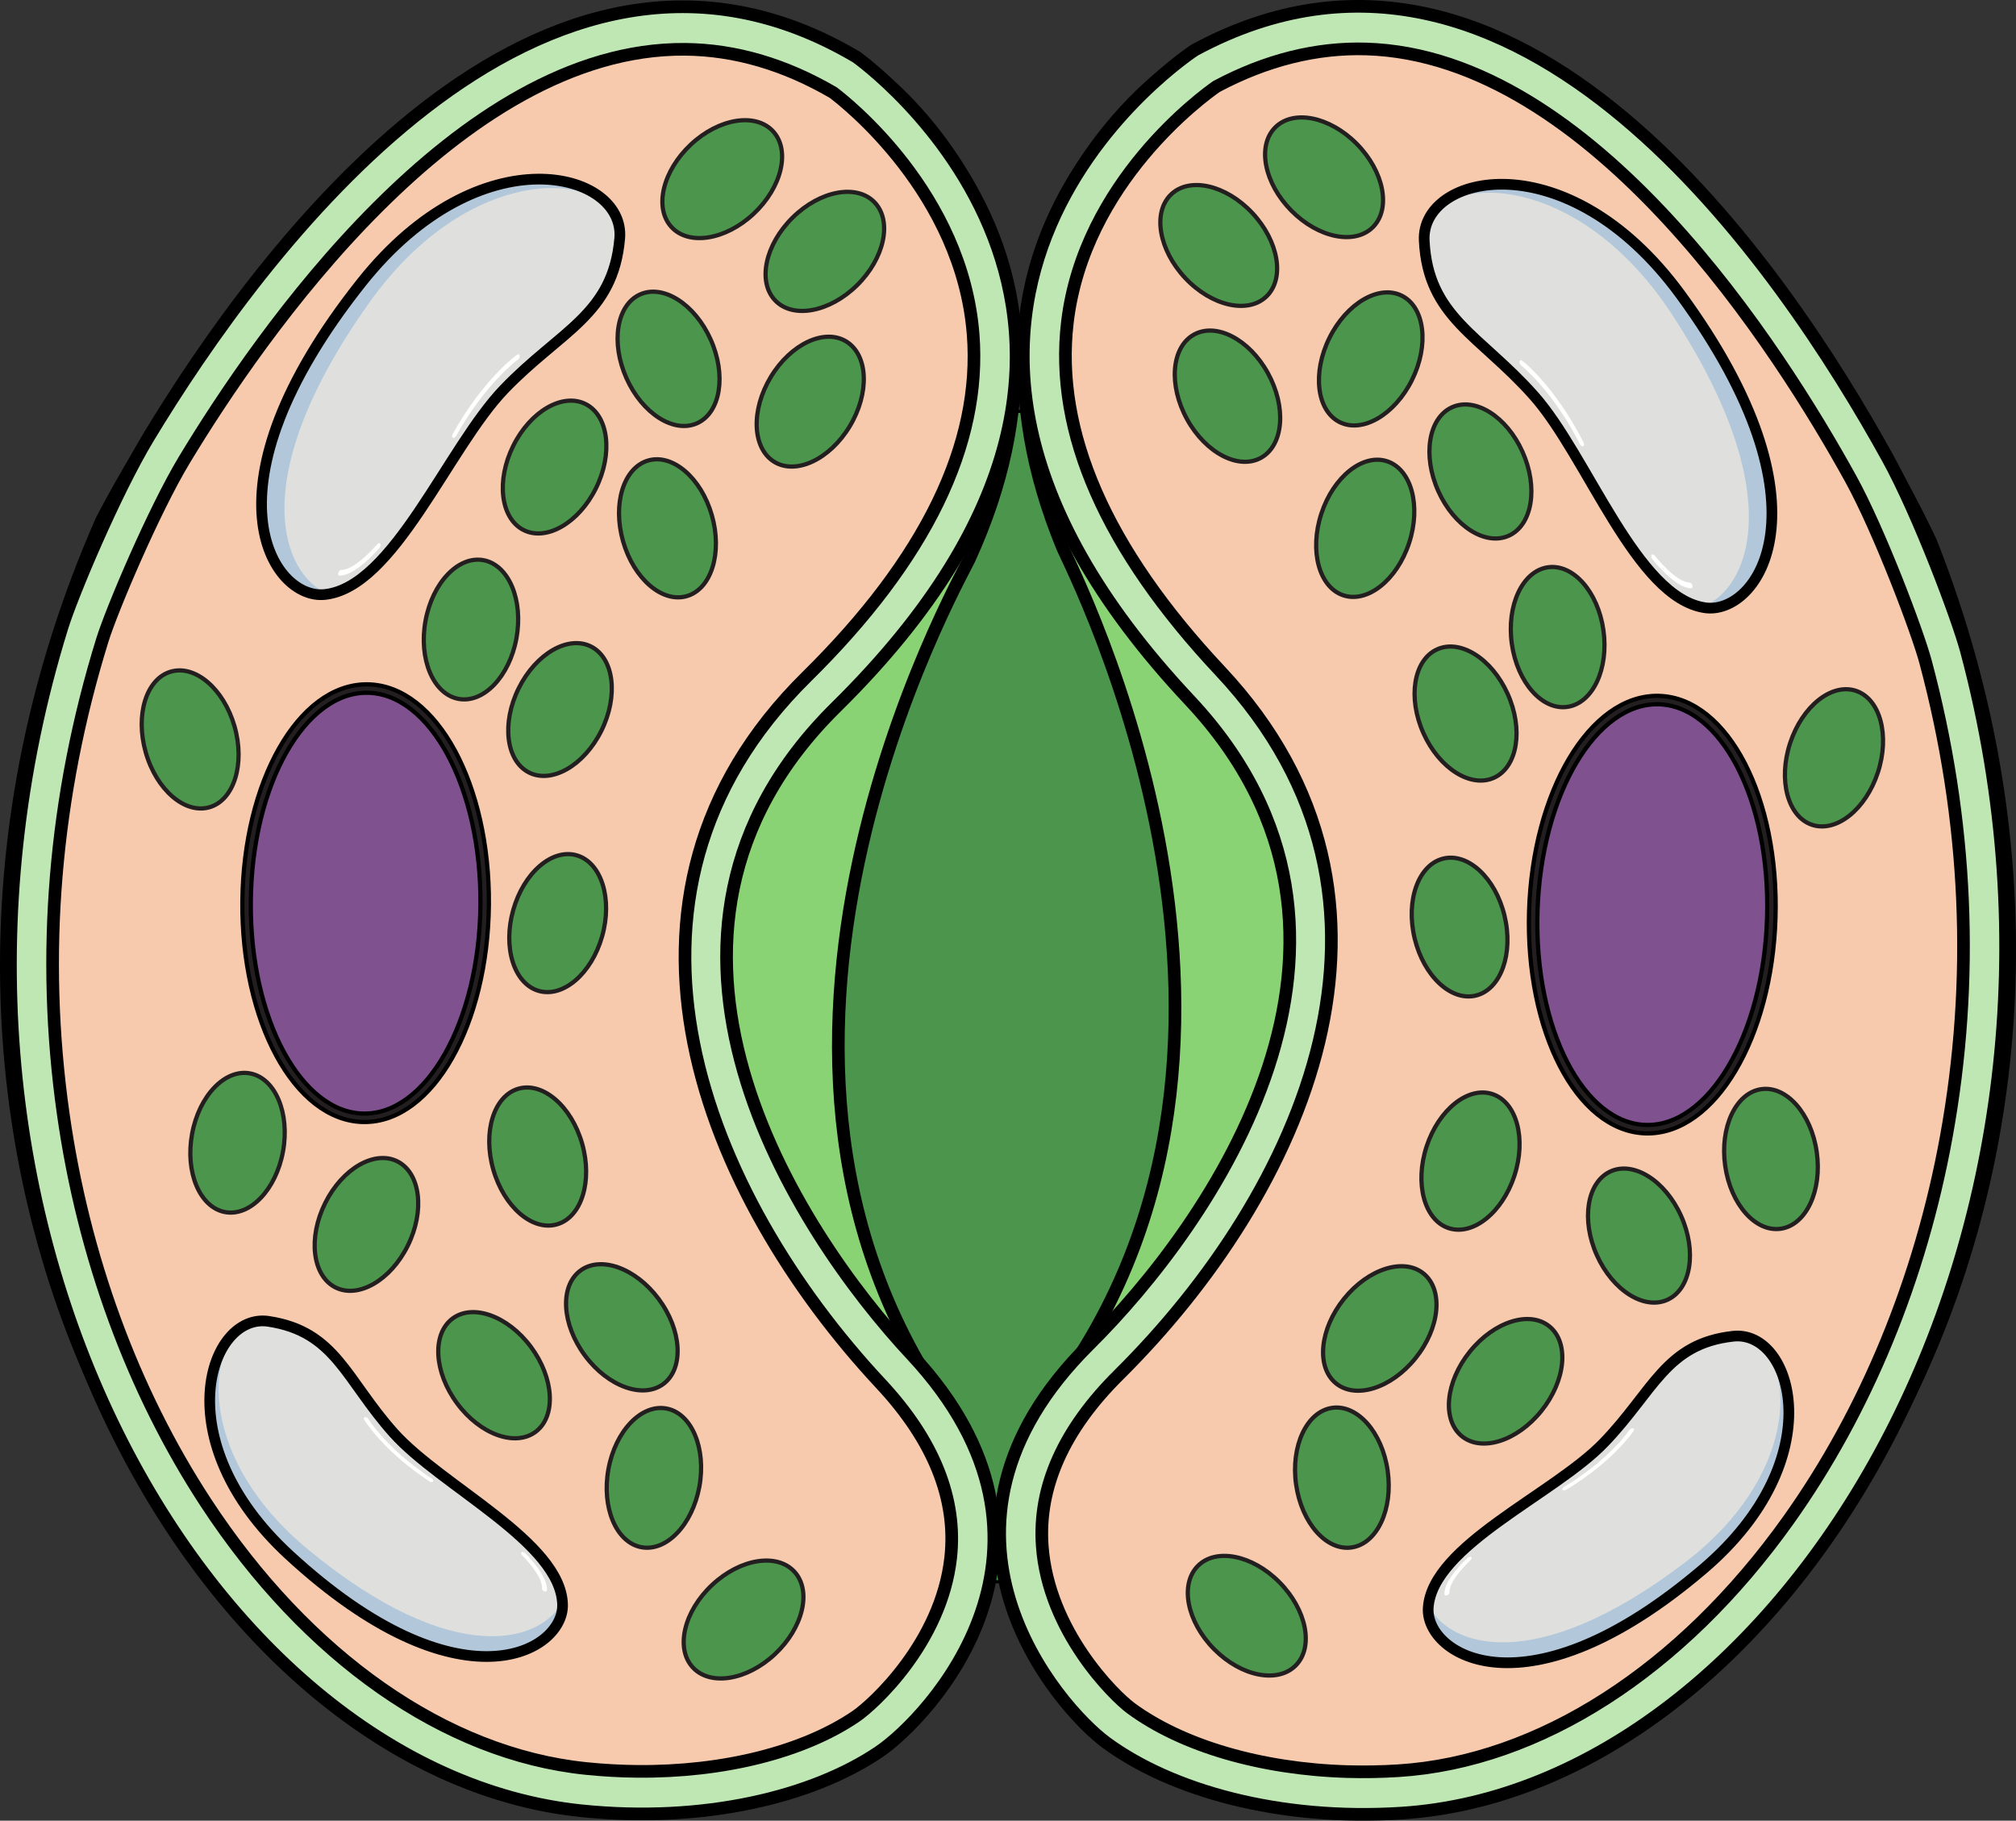
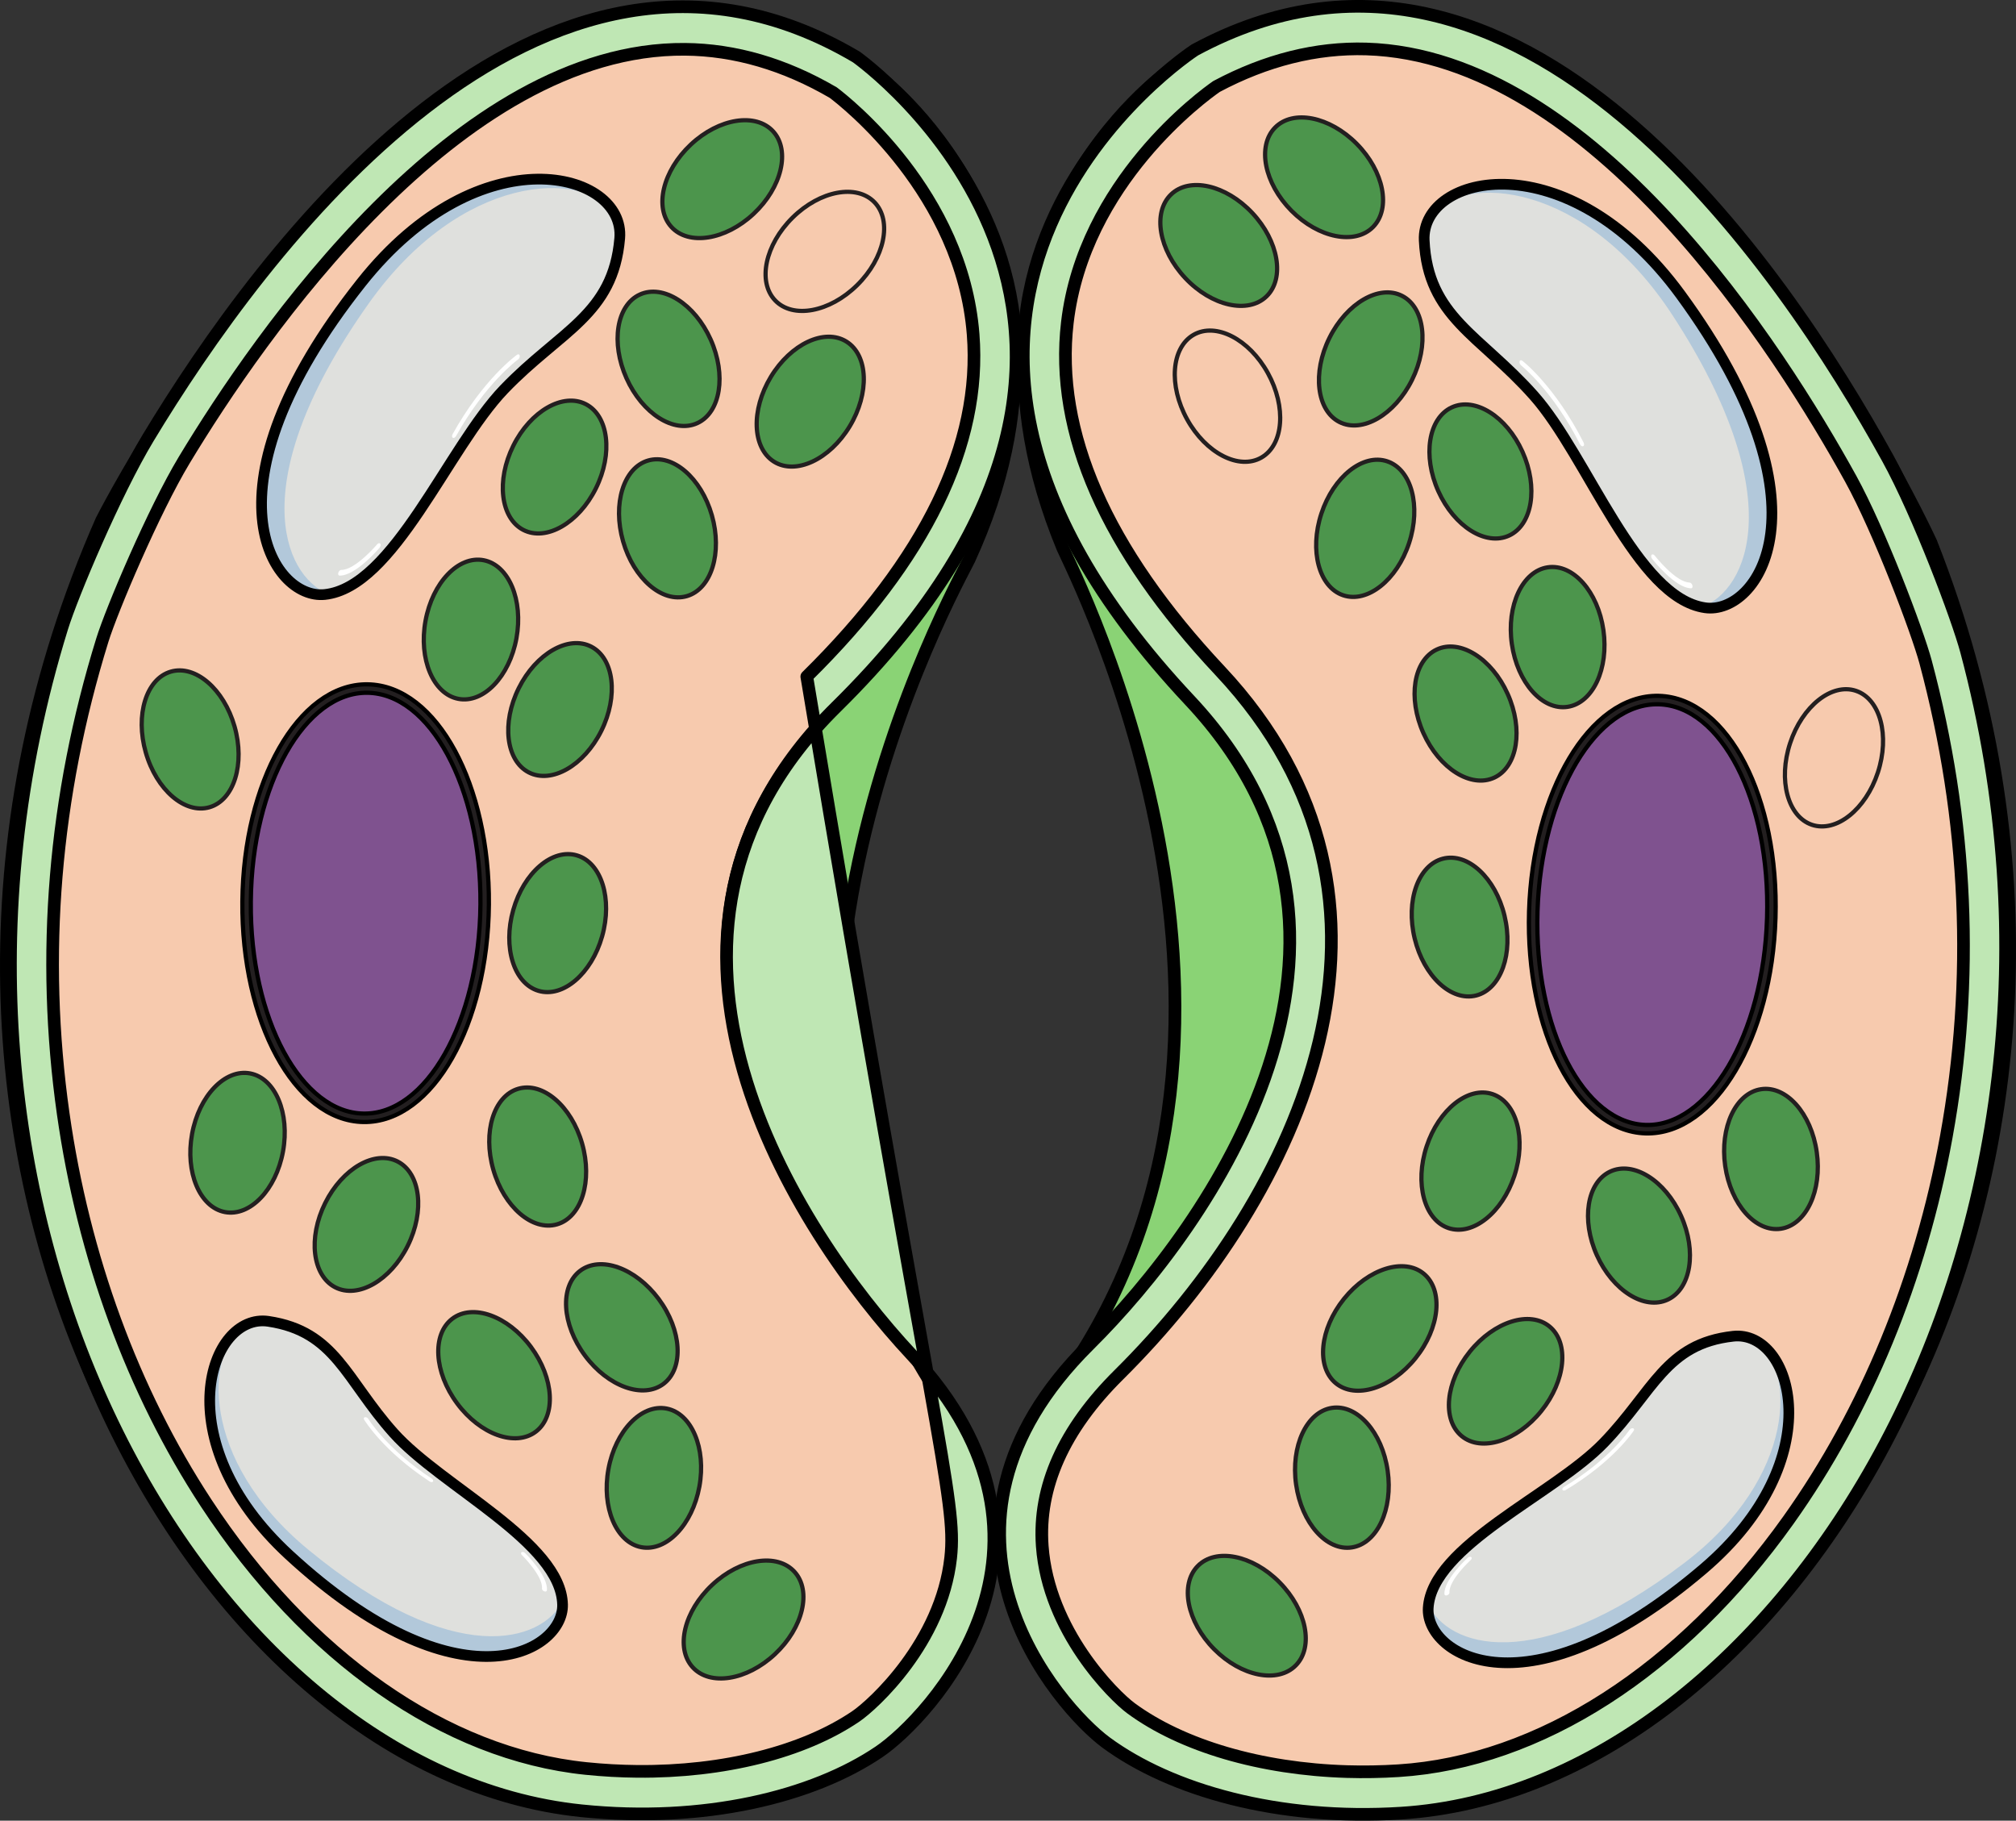
<svg xmlns="http://www.w3.org/2000/svg" version="1.1" id="Layer_1" x="0px" y="0px" width="203.604px" height="183.862px" viewBox="0 0 203.604 183.862" enable-background="new 0 0 203.604 183.862" xml:space="preserve">
  <rect x="0" y="0" width="203.604" height="183.862" fill="#333333" stroke="none" />
  <g>
-     <ellipse fill="#4C954C" stroke="#000000" stroke-width="0.32" stroke-miterlimit="10" cx="100.85" cy="100.627" rx="87.592" ry="59.104" />
    <g>
      <g>
        <path fill="#4C954C" stroke="#000000" stroke-width="0.11" stroke-miterlimit="10" d="M195.013,54.778     c0,0-34.738-75.923-77.11-47.527c0,0-23.551,16.636-10.577,48.076c0.82,1.988,26.563,51.583-2.337,87.206     c-9.728,11.99,0.375,42.083,34.126,39.9C182.976,179.598,219.693,117.322,195.013,54.778z" />
        <path fill="#8AD375" stroke="#000000" stroke-width="0.11" stroke-miterlimit="10" d="M195.013,54.778     c0,0-34.738-75.923-77.11-47.527c0,0-23.551,16.636-10.577,48.076c0.82,1.988,26.563,51.583-2.337,87.206     c-9.728,11.99,0.375,42.083,34.126,39.9C182.976,179.598,219.693,117.322,195.013,54.778z" />
-         <path fill="none" stroke="#231F20" stroke-width="0.426" stroke-miterlimit="10" d="M190.984,46.211     C180.4,27.239,153.563-12.158,120.931,5.404c0,0-38.589,24.957-0.393,65.198c22.669,23.881,2.043,52.704-10.003,64.603     c-18.881,18.646-2.987,36.43,1.778,39.902c6.559,4.776,17.441,7.832,29.826,7.029c38.242-2.473,72.875-57.538,56.839-116.604     C198.09,62.258,194.129,51.849,190.984,46.211z" />
        <path fill="none" stroke="#231F20" stroke-width="0.426" stroke-miterlimit="10" d="M190.984,46.211     C180.4,27.239,153.563-12.158,120.931,5.404c0,0-38.589,24.957-0.393,65.198c22.669,23.881,2.043,52.704-10.003,64.603     c-18.881,18.646-2.987,36.43,1.778,39.902c6.559,4.776,17.441,7.832,29.826,7.029c38.242-2.473,72.875-57.538,56.839-116.604     C198.09,62.258,194.129,51.849,190.984,46.211z" />
        <path fill="#F7CAAE" stroke="#000000" stroke-width="0.32" stroke-miterlimit="10" d="M190.984,46.211     C180.4,27.239,153.563-12.158,120.931,5.404c0,0-38.589,24.957-0.393,65.198c22.669,23.881,2.043,52.704-10.003,64.603     c-18.881,18.646-2.987,36.43,1.778,39.902c6.559,4.776,17.441,7.832,29.826,7.029c38.242-2.473,72.875-57.538,56.839-116.604     C198.09,62.258,194.129,51.849,190.984,46.211z" />
        <path fill="#7F528F" stroke="#000000" stroke-width="1.279" stroke-miterlimit="10" d="M166.216,114.029     c-6.636-0.178-11.722-10.021-11.364-21.985c0.363-11.966,6.034-21.52,12.676-21.346c6.641,0.177,11.728,10.02,11.36,21.983     C178.531,104.645,172.86,114.208,166.216,114.029z" />
        <path fill="#4C954C" stroke="#000000" stroke-width="0.11" stroke-miterlimit="10" d="M152.417,54.081     c-2.347,1.098-5.55-0.908-7.155-4.48c-1.604-3.572-1.004-7.358,1.346-8.457c2.347-1.098,5.551,0.907,7.153,4.478     C155.368,49.195,154.767,52.981,152.417,54.081z" />
        <path fill="#4C954C" stroke="#000000" stroke-width="0.11" stroke-miterlimit="10" d="M168.433,131.244     c-2.348,1.098-5.551-0.907-7.157-4.48c-1.604-3.57-1.002-7.356,1.347-8.455c2.348-1.099,5.551,0.907,7.154,4.479     C171.383,126.359,170.782,130.144,168.433,131.244z" />
        <path fill="#4C954C" stroke="#000000" stroke-width="0.11" stroke-miterlimit="10" d="M150.918,78.527     c-2.347,1.098-5.551-0.908-7.157-4.48c-1.604-3.571-1.001-7.358,1.346-8.456c2.349-1.1,5.553,0.906,7.155,4.479     C153.869,73.641,153.267,77.428,150.918,78.527z" />
        <path fill="#4C954C" stroke="#000000" stroke-width="0.11" stroke-miterlimit="10" d="M127.912,29.928     c-1.869,1.815-5.545,0.986-8.212-1.852c-2.667-2.839-3.314-6.611-1.443-8.428c1.871-1.815,5.547-0.986,8.212,1.853     C129.136,24.339,129.783,28.111,127.912,29.928z" />
        <path fill="#4C954C" stroke="#000000" stroke-width="0.11" stroke-miterlimit="10" d="M146.291,124.02     c-2.447-0.821-3.437-4.515-2.21-8.252c1.229-3.735,4.205-6.1,6.652-5.279c2.447,0.821,3.436,4.516,2.209,8.251     C151.713,122.476,148.737,124.84,146.291,124.02z" />
-         <path fill="#4C954C" stroke="#000000" stroke-width="0.11" stroke-miterlimit="10" d="M183.001,83.294     c-2.446-0.819-3.436-4.514-2.209-8.25c1.228-3.737,4.205-6.101,6.651-5.28c2.448,0.822,3.436,4.515,2.208,8.251     C188.425,81.75,185.448,84.115,183.001,83.294z" />
        <path fill="#4C954C" stroke="#000000" stroke-width="0.11" stroke-miterlimit="10" d="M135.659,60.117     c-2.447-0.819-3.436-4.513-2.209-8.25c1.228-3.737,4.205-6.1,6.651-5.28c2.447,0.821,3.437,4.515,2.208,8.25     C141.083,58.574,138.105,60.938,135.659,60.117z" />
        <path fill="#4C954C" stroke="#000000" stroke-width="0.11" stroke-miterlimit="10" d="M135.278,42.619     c-2.303-1.17-2.755-4.973-1.014-8.493c1.744-3.52,5.025-5.425,7.328-4.253c2.304,1.171,2.757,4.974,1.013,8.493     C140.864,41.884,137.582,43.791,135.278,42.619z" />
        <path fill="#4C954C" stroke="#000000" stroke-width="0.11" stroke-miterlimit="10" d="M138.68,22.912     c-1.821,1.864-5.518,1.132-8.257-1.635c-2.738-2.767-3.481-6.521-1.658-8.386c1.824-1.864,5.52-1.133,8.258,1.635     C139.762,17.293,140.505,21.048,138.68,22.912z" />
        <path fill="#4C954C" stroke="#000000" stroke-width="0.11" stroke-miterlimit="10" d="M130.875,168.173     c-1.821,1.865-5.519,1.133-8.258-1.635c-2.739-2.766-3.479-6.521-1.658-8.384c1.824-1.865,5.521-1.135,8.259,1.635     C131.958,162.553,132.701,166.311,130.875,168.173z" />
        <path fill="#4C954C" stroke="#000000" stroke-width="0.11" stroke-miterlimit="10" d="M158.317,71.381     c-2.552,0.388-5.071-2.451-5.628-6.34c-0.556-3.892,1.063-7.36,3.618-7.749c2.555-0.388,5.073,2.451,5.628,6.341     C162.492,67.522,160.873,70.993,158.317,71.381z" />
        <path fill="#4C954C" stroke="#000000" stroke-width="0.11" stroke-miterlimit="10" d="M179.862,124.083     c-2.552,0.388-5.071-2.451-5.627-6.34c-0.557-3.893,1.063-7.36,3.616-7.748c2.555-0.39,5.075,2.449,5.629,6.341     C184.037,120.226,182.417,123.696,179.862,124.083z" />
        <path fill="#4C954C" stroke="#000000" stroke-width="0.11" stroke-miterlimit="10" d="M136.528,156.268     c-2.552,0.388-5.071-2.452-5.628-6.343c-0.555-3.891,1.064-7.359,3.617-7.748c2.555-0.388,5.074,2.452,5.628,6.342     C140.702,152.41,139.083,155.878,136.528,156.268z" />
        <path fill="#4C954C" stroke="#000000" stroke-width="0.11" stroke-miterlimit="10" d="M147.611,145.016     c-1.994-1.653-1.62-5.47,0.833-8.521c2.458-3.053,6.065-4.186,8.058-2.53c1.996,1.656,1.622,5.471-0.834,8.522     C153.213,145.538,149.607,146.672,147.611,145.016z" />
        <path fill="#4C954C" stroke="#000000" stroke-width="0.11" stroke-miterlimit="10" d="M134.903,139.682     c-1.994-1.652-1.619-5.47,0.834-8.521c2.457-3.052,6.064-4.186,8.058-2.531c1.996,1.656,1.622,5.472-0.834,8.522     C140.506,140.206,136.899,141.338,134.903,139.682z" />
        <path fill="#4C954C" stroke="#000000" stroke-width="0.11" stroke-miterlimit="10" d="M149.082,100.531     c-2.506,0.637-5.285-1.94-6.208-5.757c-0.924-3.816,0.358-7.425,2.864-8.063c2.509-0.637,5.287,1.94,6.207,5.755     C152.871,96.283,151.586,99.893,149.082,100.531z" />
-         <path fill="#4C954C" stroke="#000000" stroke-width="0.11" stroke-miterlimit="10" d="M127.392,46.208     c-2.249,1.291-5.606-0.438-7.499-3.859c-1.891-3.423-1.6-7.245,0.652-8.538c2.25-1.293,5.609,0.436,7.498,3.858     C129.936,41.093,129.644,44.916,127.392,46.208z" />
        <path fill="none" stroke="#231F20" stroke-width="0.426" stroke-miterlimit="10" d="M152.417,54.081     c-2.347,1.098-5.55-0.908-7.155-4.48c-1.604-3.572-1.004-7.358,1.346-8.457c2.347-1.098,5.551,0.907,7.153,4.478     C155.368,49.195,154.767,52.981,152.417,54.081z" />
        <path fill="none" stroke="#231F20" stroke-width="0.426" stroke-miterlimit="10" d="M168.433,131.244     c-2.348,1.098-5.551-0.907-7.157-4.48c-1.604-3.57-1.002-7.356,1.347-8.455c2.348-1.099,5.551,0.907,7.154,4.479     C171.383,126.359,170.782,130.144,168.433,131.244z" />
        <path fill="none" stroke="#231F20" stroke-width="0.426" stroke-miterlimit="10" d="M150.918,78.527     c-2.347,1.098-5.551-0.908-7.157-4.48c-1.604-3.571-1.001-7.358,1.346-8.456c2.349-1.1,5.553,0.906,7.155,4.479     C153.869,73.641,153.267,77.428,150.918,78.527z" />
        <path fill="none" stroke="#231F20" stroke-width="0.426" stroke-miterlimit="10" d="M127.912,29.928     c-1.869,1.815-5.545,0.986-8.212-1.852c-2.667-2.839-3.314-6.611-1.443-8.428c1.871-1.815,5.547-0.986,8.212,1.853     C129.136,24.339,129.783,28.111,127.912,29.928z" />
        <path fill="none" stroke="#231F20" stroke-width="0.426" stroke-miterlimit="10" d="M146.291,124.02     c-2.447-0.821-3.437-4.515-2.21-8.252c1.229-3.735,4.205-6.1,6.652-5.279c2.447,0.821,3.436,4.516,2.209,8.251     C151.713,122.476,148.737,124.84,146.291,124.02z" />
        <path fill="none" stroke="#231F20" stroke-width="0.426" stroke-miterlimit="10" d="M183.001,83.294     c-2.446-0.819-3.436-4.514-2.209-8.25c1.228-3.737,4.205-6.101,6.651-5.28c2.448,0.822,3.436,4.515,2.208,8.251     C188.425,81.75,185.448,84.115,183.001,83.294z" />
        <path fill="none" stroke="#231F20" stroke-width="0.426" stroke-miterlimit="10" d="M135.659,60.117     c-2.447-0.819-3.436-4.513-2.209-8.25c1.228-3.737,4.205-6.1,6.651-5.28c2.447,0.821,3.437,4.515,2.208,8.25     C141.083,58.574,138.105,60.938,135.659,60.117z" />
        <path fill="none" stroke="#231F20" stroke-width="0.426" stroke-miterlimit="10" d="M135.278,42.619     c-2.303-1.17-2.755-4.973-1.014-8.493c1.744-3.52,5.025-5.425,7.328-4.253c2.304,1.171,2.757,4.974,1.013,8.493     C140.864,41.884,137.582,43.791,135.278,42.619z" />
        <path fill="none" stroke="#231F20" stroke-width="0.426" stroke-miterlimit="10" d="M138.68,22.912     c-1.821,1.864-5.518,1.132-8.257-1.635c-2.738-2.767-3.481-6.521-1.658-8.386c1.824-1.864,5.52-1.133,8.258,1.635     C139.762,17.293,140.505,21.048,138.68,22.912z" />
        <path fill="none" stroke="#231F20" stroke-width="0.426" stroke-miterlimit="10" d="M130.875,168.173     c-1.821,1.865-5.519,1.133-8.258-1.635c-2.739-2.766-3.479-6.521-1.658-8.384c1.824-1.865,5.521-1.135,8.259,1.635     C131.958,162.553,132.701,166.311,130.875,168.173z" />
        <path fill="none" stroke="#231F20" stroke-width="0.426" stroke-miterlimit="10" d="M158.317,71.381     c-2.552,0.388-5.071-2.451-5.628-6.34c-0.556-3.892,1.063-7.36,3.618-7.749c2.555-0.388,5.073,2.451,5.628,6.341     C162.492,67.522,160.873,70.993,158.317,71.381z" />
        <path fill="none" stroke="#231F20" stroke-width="0.426" stroke-miterlimit="10" d="M179.862,124.083     c-2.552,0.388-5.071-2.451-5.627-6.34c-0.557-3.893,1.063-7.36,3.616-7.748c2.555-0.39,5.075,2.449,5.629,6.341     C184.037,120.226,182.417,123.696,179.862,124.083z" />
        <path fill="none" stroke="#231F20" stroke-width="0.426" stroke-miterlimit="10" d="M136.528,156.268     c-2.552,0.388-5.071-2.452-5.628-6.343c-0.555-3.891,1.064-7.359,3.617-7.748c2.555-0.388,5.074,2.452,5.628,6.342     C140.702,152.41,139.083,155.878,136.528,156.268z" />
        <path fill="none" stroke="#231F20" stroke-width="0.426" stroke-miterlimit="10" d="M147.611,145.016     c-1.994-1.653-1.62-5.47,0.833-8.521c2.458-3.053,6.065-4.186,8.058-2.53c1.996,1.656,1.622,5.471-0.834,8.522     C153.213,145.538,149.607,146.672,147.611,145.016z" />
        <path fill="none" stroke="#231F20" stroke-width="0.426" stroke-miterlimit="10" d="M134.903,139.682     c-1.994-1.652-1.619-5.47,0.834-8.521c2.457-3.052,6.064-4.186,8.058-2.531c1.996,1.656,1.622,5.472-0.834,8.522     C140.506,140.206,136.899,141.338,134.903,139.682z" />
        <path fill="none" stroke="#231F20" stroke-width="0.426" stroke-miterlimit="10" d="M149.082,100.531     c-2.506,0.637-5.285-1.94-6.208-5.757c-0.924-3.816,0.358-7.425,2.864-8.063c2.509-0.637,5.287,1.94,6.207,5.755     C152.871,96.283,151.586,99.893,149.082,100.531z" />
        <path fill="none" stroke="#231F20" stroke-width="0.426" stroke-miterlimit="10" d="M166.216,114.029     c-6.636-0.178-11.722-10.021-11.364-21.985c0.363-11.966,6.034-21.52,12.676-21.346c6.641,0.177,11.728,10.02,11.36,21.983     C178.531,104.645,172.86,114.208,166.216,114.029z" />
        <path fill="none" stroke="#231F20" stroke-width="0.426" stroke-miterlimit="10" d="M127.392,46.208     c-2.249,1.291-5.606-0.438-7.499-3.859c-1.891-3.423-1.6-7.245,0.652-8.538c2.25-1.293,5.609,0.436,7.498,3.858     C129.936,41.093,129.644,44.916,127.392,46.208z" />
        <path fill="none" stroke="#000000" stroke-width="1.277" stroke-linecap="round" stroke-linejoin="round" stroke-miterlimit="10" d="     M195.013,54.778c0,0-34.738-75.923-77.11-47.527c0,0-23.551,16.636-10.577,48.076c0.82,1.988,26.563,51.583-2.337,87.206     c-9.728,11.99,0.375,42.083,34.126,39.9C182.976,179.598,219.693,117.322,195.013,54.778z" />
      </g>
      <g>
        <path opacity="0.6" fill="#CEEEFB" d="M175.046,134.94c5.959-0.654,10.005,12.396-3.004,23.487     c-17.838,15.207-28.088,8.703-27.801,3.954c0.384-6.296,12.678-11.443,17.725-16.67     C167.015,140.486,168.215,135.69,175.046,134.94z" />
        <path opacity="0.2" fill="#006AD1" d="M144.242,162.381c0.007-0.104,0.018-0.206,0.03-0.311     c1.896,4.111,10.582,7.371,25.852-4.248c11.418-8.688,11.159-19.713,7.265-22.398c4.414,2.466,5.847,13.459-5.346,23.003     C154.205,173.634,143.955,167.13,144.242,162.381z" />
        <path fill="none" stroke="#000000" stroke-width="1.08" stroke-linecap="round" stroke-linejoin="round" stroke-miterlimit="10" d="     M175.046,134.94c5.959-0.654,10.005,12.396-3.004,23.487c-17.838,15.207-28.088,8.703-27.801,3.954     c0.384-6.296,12.678-11.443,17.725-16.67C167.015,140.486,168.215,135.69,175.046,134.94z" />
        <path fill="#FFFFFF" d="M158.13,150.471c4.795-2.879,6.785-5.865,6.867-5.991c0.075-0.114,0.039-0.225-0.08-0.246     c-0.117-0.022-0.273,0.05-0.346,0.164c-0.024,0.035-1.999,2.986-6.627,5.765c-0.13,0.079-0.193,0.21-0.143,0.295     C157.854,150.542,158,150.549,158.13,150.471z" />
        <path fill="#FFFFFF" d="M146.224,161.066c0.098-0.06,0.166-0.152,0.161-0.238c-0.073-1.256,2.136-3.279,2.156-3.3     c0.109-0.099,0.128-0.228,0.043-0.285c-0.088-0.061-0.247-0.026-0.354,0.073c-0.1,0.089-2.433,2.227-2.35,3.678     c0.006,0.106,0.123,0.155,0.262,0.109C146.17,161.093,146.2,161.081,146.224,161.066z" />
      </g>
      <g>
        <path opacity="0.6" fill="#CEEEFB" d="M143.837,24.277c-0.316-6.761,14.467-10.139,25.898,5.484     c15.674,21.422,7.738,32.366,2.479,31.615c-6.974-0.995-11.847-15.28-17.307-21.425C149.448,33.805,144.2,32.025,143.837,24.277z     " />
        <path opacity="0.2" fill="#006AD1" d="M172.215,61.376c-0.116-0.016-0.229-0.037-0.344-0.06     c4.699-1.764,8.923-11.238-2.938-29.453c-8.87-13.617-21.143-14.315-24.396-10.178c3.045-4.742,15.362-5.367,25.198,8.075     C185.41,51.183,177.474,62.127,172.215,61.376z" />
        <path fill="none" stroke="#000000" stroke-width="1.08" stroke-linecap="round" stroke-linejoin="round" stroke-miterlimit="10" d="     M143.837,24.277c-0.316-6.761,14.467-10.139,25.898,5.484c15.674,21.422,7.738,32.366,2.479,31.615     c-6.974-0.995-11.847-15.28-17.307-21.425C149.448,33.805,144.2,32.025,143.837,24.277z" />
        <path fill="#FFFFFF" d="M159.934,44.692c-2.869-5.651-6.053-8.157-6.187-8.26c-0.122-0.093-0.246-0.063-0.279,0.067     c-0.033,0.13,0.038,0.312,0.159,0.406c0.037,0.029,3.183,2.515,5.95,7.968c0.078,0.152,0.221,0.235,0.319,0.187     C159.995,45.009,160.011,44.845,159.934,44.692z" />
        <path fill="#FFFFFF" d="M170.889,59.029c-0.06-0.115-0.16-0.198-0.255-0.201c-1.401-0.031-3.498-2.695-3.519-2.723     c-0.103-0.13-0.244-0.163-0.314-0.072c-0.073,0.093-0.046,0.275,0.057,0.405c0.093,0.12,2.309,2.935,3.927,2.972     c0.119,0.003,0.181-0.125,0.14-0.286C170.915,59.092,170.904,59.06,170.889,59.029z" />
      </g>
      <path fill="#BFE7B4" stroke="#000000" stroke-width="1.277" stroke-linecap="round" stroke-linejoin="round" stroke-miterlimit="10" d="    M110.011,135.775c-18.918,18.752-3.062,36.691,1.696,40.197c6.549,4.822,17.425,7.916,29.812,7.129    c38.248-2.428,72.995-57.838,57.082-117.362c-0.882-3.299-4.823-13.791-7.954-19.475C180.1,27.137,153.345-12.592,120.675,5.045    c0,0-38.639,25.076-0.526,65.672C142.768,94.811,122.083,123.809,110.011,135.775z M112.994,138.835    c18.391-18.23,32.11-47.781,10.247-71.069c-11.548-12.3-16.744-24.14-15.445-35.191c1.669-14.192,13.755-22.933,15.065-23.842    c5.001-2.665,10.088-3.939,15.123-3.788c22.939,0.691,41.857,30.585,48.928,43.405c2.885,5.236,6.736,15.412,7.564,18.508    c4.267,15.957,4.969,32.083,2.089,47.93c-2.608,14.351-8.12,27.737-15.94,38.715c-10.818,15.185-25.173,24.41-39.381,25.313    c-1.739,0.11-3.491,0.14-5.207,0.089c-8.699-0.263-16.652-2.595-21.818-6.399c-1.734-1.278-8.339-7.805-8.958-16.38    C104.831,150.165,107.432,144.348,112.994,138.835z" />
    </g>
    <g>
      <g>
        <path fill="#4C954C" stroke="#000000" stroke-width="0.11" stroke-miterlimit="10" d="M10.265,52.558     c0,0,37.663-74.516,78.899-44.494c0,0,22.887,17.539,8.702,48.451c-0.897,1.954-28.549,50.511-1.055,87.231     c9.255,12.358-2.011,42.036-35.651,38.543C17.442,177.751-16.826,114.095,10.265,52.558z" />
        <path fill="#8AD375" stroke="#000000" stroke-width="0.11" stroke-miterlimit="10" d="M10.265,52.558     c0,0,37.663-74.516,78.899-44.494c0,0,22.887,17.539,8.702,48.451c-0.897,1.954-28.549,50.511-1.055,87.231     c9.255,12.358-2.011,42.036-35.651,38.543C17.442,177.751-16.826,114.095,10.265,52.558z" />
        <path fill="none" stroke="#231F20" stroke-width="0.426" stroke-miterlimit="10" d="M14.624,44.153     c11.314-18.546,39.662-56.87,71.587-38.053c0,0,37.589,26.438-2.142,65.164c-23.579,22.982-4.09,52.584,7.485,64.942     c18.141,19.367,1.568,36.52-3.328,39.804c-6.739,4.519-17.732,7.147-30.077,5.864c-38.117-3.956-70.583-60.327-52.264-118.725     C6.9,59.912,11.263,49.666,14.624,44.153z" />
        <path fill="none" stroke="#231F20" stroke-width="0.426" stroke-miterlimit="10" d="M14.624,44.153     c11.314-18.546,39.662-56.87,71.587-38.053c0,0,37.589,26.438-2.142,65.164c-23.579,22.982-4.09,52.584,7.485,64.942     c18.141,19.367,1.568,36.52-3.328,39.804c-6.739,4.519-17.732,7.147-30.077,5.864c-38.117-3.956-70.583-60.327-52.264-118.725     C6.9,59.912,11.263,49.666,14.624,44.153z" />
        <path fill="#F7CAAE" stroke="#000000" stroke-width="0.32" stroke-miterlimit="10" d="M14.624,44.153     c11.314-18.546,39.662-56.87,71.587-38.053c0,0,37.589,26.438-2.142,65.164c-23.579,22.982-4.09,52.584,7.485,64.942     c18.141,19.367,1.568,36.52-3.328,39.804c-6.739,4.519-17.732,7.147-30.077,5.864c-38.117-3.956-70.583-60.327-52.264-118.725     C6.9,59.912,11.263,49.666,14.624,44.153z" />
        <path fill="#7F528F" stroke="#000000" stroke-width="1.279" stroke-miterlimit="10" d="M36.738,112.882     c6.637,0.08,12.102-9.558,12.21-21.526c0.103-11.971-5.192-21.739-11.838-21.822c-6.64-0.082-12.107,9.557-12.206,21.525     C24.797,103.028,30.092,112.803,36.738,112.882z" />
        <path fill="#4C954C" stroke="#000000" stroke-width="0.11" stroke-miterlimit="10" d="M52.856,53.516     c2.302,1.188,5.582-0.691,7.324-4.198c1.743-3.506,1.29-7.314-1.016-8.503c-2.303-1.188-5.583,0.691-7.323,4.197     C50.097,48.52,50.551,52.327,52.856,53.516z" />
        <path fill="#4C954C" stroke="#000000" stroke-width="0.11" stroke-miterlimit="10" d="M33.854,129.999     c2.303,1.188,5.583-0.69,7.326-4.197c1.742-3.506,1.288-7.313-1.016-8.502c-2.304-1.189-5.583,0.689-7.324,4.198     C31.095,125.002,31.55,128.808,33.854,129.999z" />
        <path fill="#4C954C" stroke="#000000" stroke-width="0.11" stroke-miterlimit="10" d="M53.404,78.002     c2.303,1.188,5.582-0.692,7.326-4.198c1.741-3.506,1.287-7.313-1.017-8.502c-2.304-1.189-5.583,0.69-7.324,4.198     C50.646,73.006,51.1,76.813,53.404,78.002z" />
-         <path fill="#4C954C" stroke="#000000" stroke-width="0.11" stroke-miterlimit="10" d="M78.283,30.335     c1.796,1.886,5.501,1.2,8.277-1.532c2.776-2.733,3.568-6.478,1.77-8.365c-1.799-1.887-5.505-1.202-8.278,1.532     C77.275,24.703,76.483,28.446,78.283,30.335z" />
        <path fill="#4C954C" stroke="#000000" stroke-width="0.11" stroke-miterlimit="10" d="M56.259,123.64     c2.479-0.724,3.61-4.376,2.53-8.158c-1.083-3.781-3.965-6.26-6.442-5.534c-2.478,0.726-3.608,4.378-2.528,8.159     C50.902,121.888,53.784,124.365,56.259,123.64z" />
        <path fill="#4C954C" stroke="#000000" stroke-width="0.11" stroke-miterlimit="10" d="M21.161,81.519     c2.476-0.724,3.607-4.376,2.527-8.158c-1.081-3.782-3.964-6.259-6.44-5.534c-2.479,0.725-3.609,4.377-2.527,8.158     C15.8,79.766,18.683,82.244,21.161,81.519z" />
        <path fill="#4C954C" stroke="#000000" stroke-width="0.11" stroke-miterlimit="10" d="M69.368,60.199     c2.477-0.724,3.608-4.376,2.527-8.158c-1.081-3.781-3.964-6.259-6.441-5.534c-2.478,0.726-3.609,4.377-2.527,8.158     C64.007,58.447,66.892,60.925,69.368,60.199z" />
        <path fill="#4C954C" stroke="#000000" stroke-width="0.11" stroke-miterlimit="10" d="M70.428,42.729     c2.346-1.08,2.947-4.862,1.343-8.447c-1.606-3.585-4.81-5.616-7.157-4.535c-2.347,1.081-2.948,4.863-1.343,8.447     C64.875,41.779,68.081,43.81,70.428,42.729z" />
        <path fill="#4C954C" stroke="#000000" stroke-width="0.11" stroke-miterlimit="10" d="M67.794,22.905     c1.748,1.934,5.47,1.346,8.314-1.312c2.845-2.659,3.732-6.38,1.983-8.315c-1.75-1.934-5.472-1.347-8.315,1.313     C66.932,17.249,66.043,20.972,67.794,22.905z" />
        <path fill="#4C954C" stroke="#000000" stroke-width="0.11" stroke-miterlimit="10" d="M69.947,168.36     c1.749,1.935,5.47,1.348,8.315-1.312c2.844-2.658,3.731-6.382,1.982-8.313c-1.75-1.935-5.473-1.349-8.316,1.313     C69.085,162.703,68.197,166.428,69.947,168.36z" />
        <path fill="#4C954C" stroke="#000000" stroke-width="0.11" stroke-miterlimit="10" d="M46.289,70.574     c2.534,0.488,5.162-2.251,5.869-6.116c0.707-3.867-0.776-7.396-3.314-7.884c-2.536-0.487-5.164,2.252-5.869,6.118     C42.267,66.557,43.75,70.087,46.289,70.574z" />
        <path fill="#4C954C" stroke="#000000" stroke-width="0.11" stroke-miterlimit="10" d="M22.711,122.4     c2.535,0.486,5.163-2.252,5.87-6.117c0.708-3.867-0.776-7.396-3.313-7.882c-2.538-0.488-5.166,2.251-5.871,6.118     C18.69,118.383,20.173,121.914,22.711,122.4z" />
        <path fill="#4C954C" stroke="#000000" stroke-width="0.11" stroke-miterlimit="10" d="M64.762,156.244     c2.535,0.487,5.163-2.252,5.871-6.119c0.705-3.865-0.777-7.395-3.314-7.882c-2.537-0.487-5.165,2.253-5.871,6.118     S62.224,155.756,64.762,156.244z" />
        <path fill="#4C954C" stroke="#000000" stroke-width="0.11" stroke-miterlimit="10" d="M54.125,144.57     c2.056-1.574,1.832-5.401-0.502-8.547c-2.336-3.146-5.897-4.418-7.953-2.842c-2.06,1.576-1.833,5.403,0.502,8.547     C48.506,144.875,52.067,146.148,54.125,144.57z" />
        <path fill="#4C954C" stroke="#000000" stroke-width="0.11" stroke-miterlimit="10" d="M67.031,139.734     c2.056-1.574,1.831-5.402-0.503-8.548c-2.334-3.145-5.896-4.418-7.953-2.842c-2.058,1.578-1.833,5.404,0.503,8.549     C61.411,140.039,64.971,141.311,67.031,139.734z" />
        <path fill="#4C954C" stroke="#000000" stroke-width="0.11" stroke-miterlimit="10" d="M54.385,100.061     c2.479,0.734,5.356-1.733,6.427-5.51c1.07-3.778-0.071-7.435-2.549-8.169c-2.482-0.735-5.358,1.732-6.427,5.509     C50.763,95.668,51.906,99.327,54.385,100.061z" />
        <path fill="#4C954C" stroke="#000000" stroke-width="0.11" stroke-miterlimit="10" d="M78.168,46.623     c2.197,1.377,5.619-0.219,7.644-3.566c2.022-3.347,1.88-7.176-0.32-8.557c-2.199-1.379-5.623,0.217-7.643,3.564     C75.825,41.412,75.969,45.244,78.168,46.623z" />
        <path fill="none" stroke="#231F20" stroke-width="0.426" stroke-miterlimit="10" d="M52.856,53.516     c2.302,1.188,5.582-0.691,7.324-4.198c1.743-3.506,1.29-7.314-1.016-8.503c-2.303-1.188-5.583,0.691-7.323,4.197     C50.097,48.52,50.551,52.327,52.856,53.516z" />
        <path fill="none" stroke="#231F20" stroke-width="0.426" stroke-miterlimit="10" d="M33.854,129.999     c2.303,1.188,5.583-0.69,7.326-4.197c1.742-3.506,1.288-7.313-1.016-8.502c-2.304-1.189-5.583,0.689-7.324,4.198     C31.095,125.002,31.55,128.808,33.854,129.999z" />
        <path fill="none" stroke="#231F20" stroke-width="0.426" stroke-miterlimit="10" d="M53.404,78.002     c2.303,1.188,5.582-0.692,7.326-4.198c1.741-3.506,1.287-7.313-1.017-8.502c-2.304-1.189-5.583,0.69-7.324,4.198     C50.646,73.006,51.1,76.813,53.404,78.002z" />
        <path fill="none" stroke="#231F20" stroke-width="0.426" stroke-miterlimit="10" d="M78.283,30.335     c1.796,1.886,5.501,1.2,8.277-1.532c2.776-2.733,3.568-6.478,1.77-8.365c-1.799-1.887-5.505-1.202-8.278,1.532     C77.275,24.703,76.483,28.446,78.283,30.335z" />
        <path fill="none" stroke="#231F20" stroke-width="0.426" stroke-miterlimit="10" d="M56.259,123.64     c2.479-0.724,3.61-4.376,2.53-8.158c-1.083-3.781-3.965-6.26-6.442-5.534c-2.478,0.726-3.608,4.378-2.528,8.159     C50.902,121.888,53.784,124.365,56.259,123.64z" />
        <path fill="none" stroke="#231F20" stroke-width="0.426" stroke-miterlimit="10" d="M21.161,81.519     c2.476-0.724,3.607-4.376,2.527-8.158c-1.081-3.782-3.964-6.259-6.44-5.534c-2.479,0.725-3.609,4.377-2.527,8.158     C15.8,79.766,18.683,82.244,21.161,81.519z" />
        <path fill="none" stroke="#231F20" stroke-width="0.426" stroke-miterlimit="10" d="M69.368,60.199     c2.477-0.724,3.608-4.376,2.527-8.158c-1.081-3.781-3.964-6.259-6.441-5.534c-2.478,0.726-3.609,4.377-2.527,8.158     C64.007,58.447,66.892,60.925,69.368,60.199z" />
        <path fill="none" stroke="#231F20" stroke-width="0.426" stroke-miterlimit="10" d="M70.428,42.729     c2.346-1.08,2.947-4.862,1.343-8.447c-1.606-3.585-4.81-5.616-7.157-4.535c-2.347,1.081-2.948,4.863-1.343,8.447     C64.875,41.779,68.081,43.81,70.428,42.729z" />
        <path fill="none" stroke="#231F20" stroke-width="0.426" stroke-miterlimit="10" d="M67.794,22.905     c1.748,1.934,5.47,1.346,8.314-1.312c2.845-2.659,3.732-6.38,1.983-8.315c-1.75-1.934-5.472-1.347-8.315,1.313     C66.932,17.249,66.043,20.972,67.794,22.905z" />
        <path fill="none" stroke="#231F20" stroke-width="0.426" stroke-miterlimit="10" d="M69.947,168.36     c1.749,1.935,5.47,1.348,8.315-1.312c2.844-2.658,3.731-6.382,1.982-8.313c-1.75-1.935-5.473-1.349-8.316,1.313     C69.085,162.703,68.197,166.428,69.947,168.36z" />
        <path fill="none" stroke="#231F20" stroke-width="0.426" stroke-miterlimit="10" d="M46.289,70.574     c2.534,0.488,5.162-2.251,5.869-6.116c0.707-3.867-0.776-7.396-3.314-7.884c-2.536-0.487-5.164,2.252-5.869,6.118     C42.267,66.557,43.75,70.087,46.289,70.574z" />
        <path fill="none" stroke="#231F20" stroke-width="0.426" stroke-miterlimit="10" d="M22.711,122.4     c2.535,0.486,5.163-2.252,5.87-6.117c0.708-3.867-0.776-7.396-3.313-7.882c-2.538-0.488-5.166,2.251-5.871,6.118     C18.69,118.383,20.173,121.914,22.711,122.4z" />
        <path fill="none" stroke="#231F20" stroke-width="0.426" stroke-miterlimit="10" d="M64.762,156.244     c2.535,0.487,5.163-2.252,5.871-6.119c0.705-3.865-0.777-7.395-3.314-7.882c-2.537-0.487-5.165,2.253-5.871,6.118     S62.224,155.756,64.762,156.244z" />
        <path fill="none" stroke="#231F20" stroke-width="0.426" stroke-miterlimit="10" d="M54.125,144.57     c2.056-1.574,1.832-5.401-0.502-8.547c-2.336-3.146-5.897-4.418-7.953-2.842c-2.06,1.576-1.833,5.403,0.502,8.547     C48.506,144.875,52.067,146.148,54.125,144.57z" />
        <path fill="none" stroke="#231F20" stroke-width="0.426" stroke-miterlimit="10" d="M67.031,139.734     c2.056-1.574,1.831-5.402-0.503-8.548c-2.334-3.145-5.896-4.418-7.953-2.842c-2.058,1.578-1.833,5.404,0.503,8.549     C61.411,140.039,64.971,141.311,67.031,139.734z" />
        <path fill="none" stroke="#231F20" stroke-width="0.426" stroke-miterlimit="10" d="M54.385,100.061     c2.479,0.734,5.356-1.733,6.427-5.51c1.07-3.778-0.071-7.435-2.549-8.169c-2.482-0.735-5.358,1.732-6.427,5.509     C50.763,95.668,51.906,99.327,54.385,100.061z" />
        <path fill="none" stroke="#231F20" stroke-width="0.426" stroke-miterlimit="10" d="M36.738,112.882     c6.637,0.08,12.102-9.558,12.21-21.526c0.103-11.971-5.192-21.739-11.838-21.822c-6.64-0.082-12.107,9.557-12.206,21.525     C24.797,103.028,30.092,112.803,36.738,112.882z" />
        <path fill="none" stroke="#231F20" stroke-width="0.426" stroke-miterlimit="10" d="M78.168,46.623     c2.197,1.377,5.619-0.219,7.644-3.566c2.022-3.347,1.88-7.176-0.32-8.557c-2.199-1.379-5.623,0.217-7.643,3.564     C75.825,41.412,75.969,45.244,78.168,46.623z" />
        <path fill="none" stroke="#000000" stroke-width="1.277" stroke-linecap="round" stroke-linejoin="round" stroke-miterlimit="10" d="     M10.265,52.558c0,0,37.663-74.516,78.899-44.494c0,0,22.887,17.539,8.702,48.451c-0.897,1.954-28.549,50.511-1.055,87.231     c9.255,12.358-2.011,42.036-35.651,38.543C17.442,177.751-16.826,114.095,10.265,52.558z" />
      </g>
      <g>
        <path opacity="0.6" fill="#CEEEFB" d="M27.102,133.435c-5.929-0.887-10.479,11.997,2.089,23.586     c17.232,15.89,27.728,9.789,27.625,5.032c-0.138-6.307-12.221-11.929-17.063-17.347C34.911,139.291,33.898,134.45,27.102,133.435     z" />
        <path opacity="0.2" fill="#006AD1" d="M56.815,162.053c-0.002-0.104-0.008-0.208-0.017-0.312     c-2.055,4.034-10.86,6.955-25.667-5.25c-11.07-9.124-10.384-20.131-6.388-22.663c-4.506,2.292-6.365,13.221,4.448,23.192     C46.423,172.911,56.919,166.81,56.815,162.053z" />
        <path fill="none" stroke="#000000" stroke-width="1.08" stroke-linecap="round" stroke-linejoin="round" stroke-miterlimit="10" d="     M27.102,133.435c-5.929-0.887-10.479,11.997,2.089,23.586c17.232,15.89,27.728,9.789,27.625,5.032     c-0.138-6.307-12.221-11.929-17.063-17.347C34.911,139.291,33.898,134.45,27.102,133.435z" />
        <path fill="#FFFFFF" d="M43.401,149.613c-4.68-3.063-6.552-6.126-6.629-6.254c-0.069-0.117-0.03-0.225,0.089-0.243     c0.118-0.019,0.272,0.062,0.34,0.177c0.022,0.036,1.881,3.063,6.398,6.019c0.125,0.083,0.184,0.218,0.13,0.301     C43.675,149.694,43.528,149.695,43.401,149.613z" />
        <path fill="#FFFFFF" d="M54.887,160.662c-0.095-0.062-0.159-0.16-0.151-0.244c0.121-1.252-2.007-3.36-2.028-3.381     c-0.104-0.104-0.119-0.232-0.03-0.288c0.089-0.056,0.248-0.016,0.352,0.087c0.096,0.094,2.343,2.321,2.205,3.768     c-0.011,0.106-0.13,0.15-0.267,0.1C54.938,160.692,54.911,160.678,54.887,160.662z" />
      </g>
      <g>
        <path opacity="0.6" fill="#CEEEFB" d="M62.588,24.068c0.579-6.743-14.063-10.693-26.093,4.475     c-16.495,20.796-8.989,32.041-3.706,31.495c7.006-0.724,12.432-14.808,18.126-20.736C56.611,33.372,61.925,31.797,62.588,24.068z     " />
        <path opacity="0.2" fill="#006AD1" d="M32.79,60.037c0.116-0.011,0.23-0.028,0.346-0.047c-4.627-1.945-8.48-11.577,4.082-29.316     c9.392-13.262,21.682-13.482,24.772-9.221c-2.858-4.857-15.143-5.961-25.494,7.09C20.001,49.338,27.506,60.583,32.79,60.037z" />
        <path fill="none" stroke="#000000" stroke-width="1.08" stroke-linecap="round" stroke-linejoin="round" stroke-miterlimit="10" d="     M62.588,24.068c0.579-6.743-14.063-10.693-26.093,4.475c-16.495,20.796-8.989,32.041-3.706,31.495     c7.006-0.724,12.432-14.808,18.126-20.736C56.611,33.372,61.925,31.797,62.588,24.068z" />
        <path fill="#FFFFFF" d="M45.71,43.843c3.086-5.536,6.366-7.915,6.503-8.014c0.124-0.088,0.248-0.054,0.275,0.078     c0.028,0.132-0.05,0.311-0.173,0.399c-0.04,0.028-3.278,2.389-6.256,7.731c-0.085,0.149-0.23,0.227-0.327,0.174     C45.637,44.157,45.626,43.993,45.71,43.843z" />
        <path fill="#FFFFFF" d="M34.208,57.744c0.062-0.113,0.167-0.192,0.261-0.191c1.401,0.024,3.6-2.558,3.622-2.584     c0.107-0.127,0.25-0.154,0.317-0.06c0.068,0.096,0.034,0.277-0.073,0.403c-0.098,0.116-2.421,2.842-4.04,2.817     c-0.118-0.002-0.175-0.132-0.128-0.292C34.178,57.805,34.191,57.773,34.208,57.744z" />
      </g>
-       <path fill="#BFE7B4" stroke="#000000" stroke-width="1.277" stroke-linecap="round" stroke-linejoin="round" stroke-miterlimit="10" d="    M84.453,71.396C124.116,32.311,86.48,5.751,86.48,5.751C54.521-13.142,26.241,25.518,14.959,44.221    c-3.351,5.558-7.695,15.889-8.705,19.151c-18.215,58.86,14.352,115.579,52.478,119.492c12.346,1.269,23.334-1.401,30.066-5.966    c4.891-3.318,21.433-20.628,3.257-40.101C80.458,124.371,60.915,94.59,84.453,71.396z M96.012,157.317    c-0.952,8.546-7.805,14.81-9.587,16.019c-5.311,3.602-13.348,5.624-22.052,5.547c-1.716-0.015-3.465-0.113-5.2-0.291    c-14.161-1.454-28.146-11.23-38.366-26.825c-7.387-11.271-12.375-24.863-14.424-39.304C4.121,96.515,5.45,80.428,10.333,64.649    c0.947-3.062,5.192-13.079,8.278-18.2c7.563-12.536,27.628-41.671,50.577-41.47c5.037,0.044,10.07,1.515,14.965,4.373    c1.274,0.959,13.011,10.163,14.127,24.41c0.869,11.094-4.784,22.723-16.8,34.564c-22.752,22.421-10.192,52.483,7.477,71.413    C94.3,145.463,96.673,151.377,96.012,157.317z" />
+       <path fill="#BFE7B4" stroke="#000000" stroke-width="1.277" stroke-linecap="round" stroke-linejoin="round" stroke-miterlimit="10" d="    M84.453,71.396C124.116,32.311,86.48,5.751,86.48,5.751C54.521-13.142,26.241,25.518,14.959,44.221    c-3.351,5.558-7.695,15.889-8.705,19.151c-18.215,58.86,14.352,115.579,52.478,119.492c12.346,1.269,23.334-1.401,30.066-5.966    c4.891-3.318,21.433-20.628,3.257-40.101C80.458,124.371,60.915,94.59,84.453,71.396z M96.012,157.317    c-0.952,8.546-7.805,14.81-9.587,16.019c-5.311,3.602-13.348,5.624-22.052,5.547c-1.716-0.015-3.465-0.113-5.2-0.291    c-14.161-1.454-28.146-11.23-38.366-26.825c-7.387-11.271-12.375-24.863-14.424-39.304C4.121,96.515,5.45,80.428,10.333,64.649    c0.947-3.062,5.192-13.079,8.278-18.2c7.563-12.536,27.628-41.671,50.577-41.47c5.037,0.044,10.07,1.515,14.965,4.373    c1.274,0.959,13.011,10.163,14.127,24.41c0.869,11.094-4.784,22.723-16.8,34.564C94.3,145.463,96.673,151.377,96.012,157.317z" />
    </g>
  </g>
</svg>